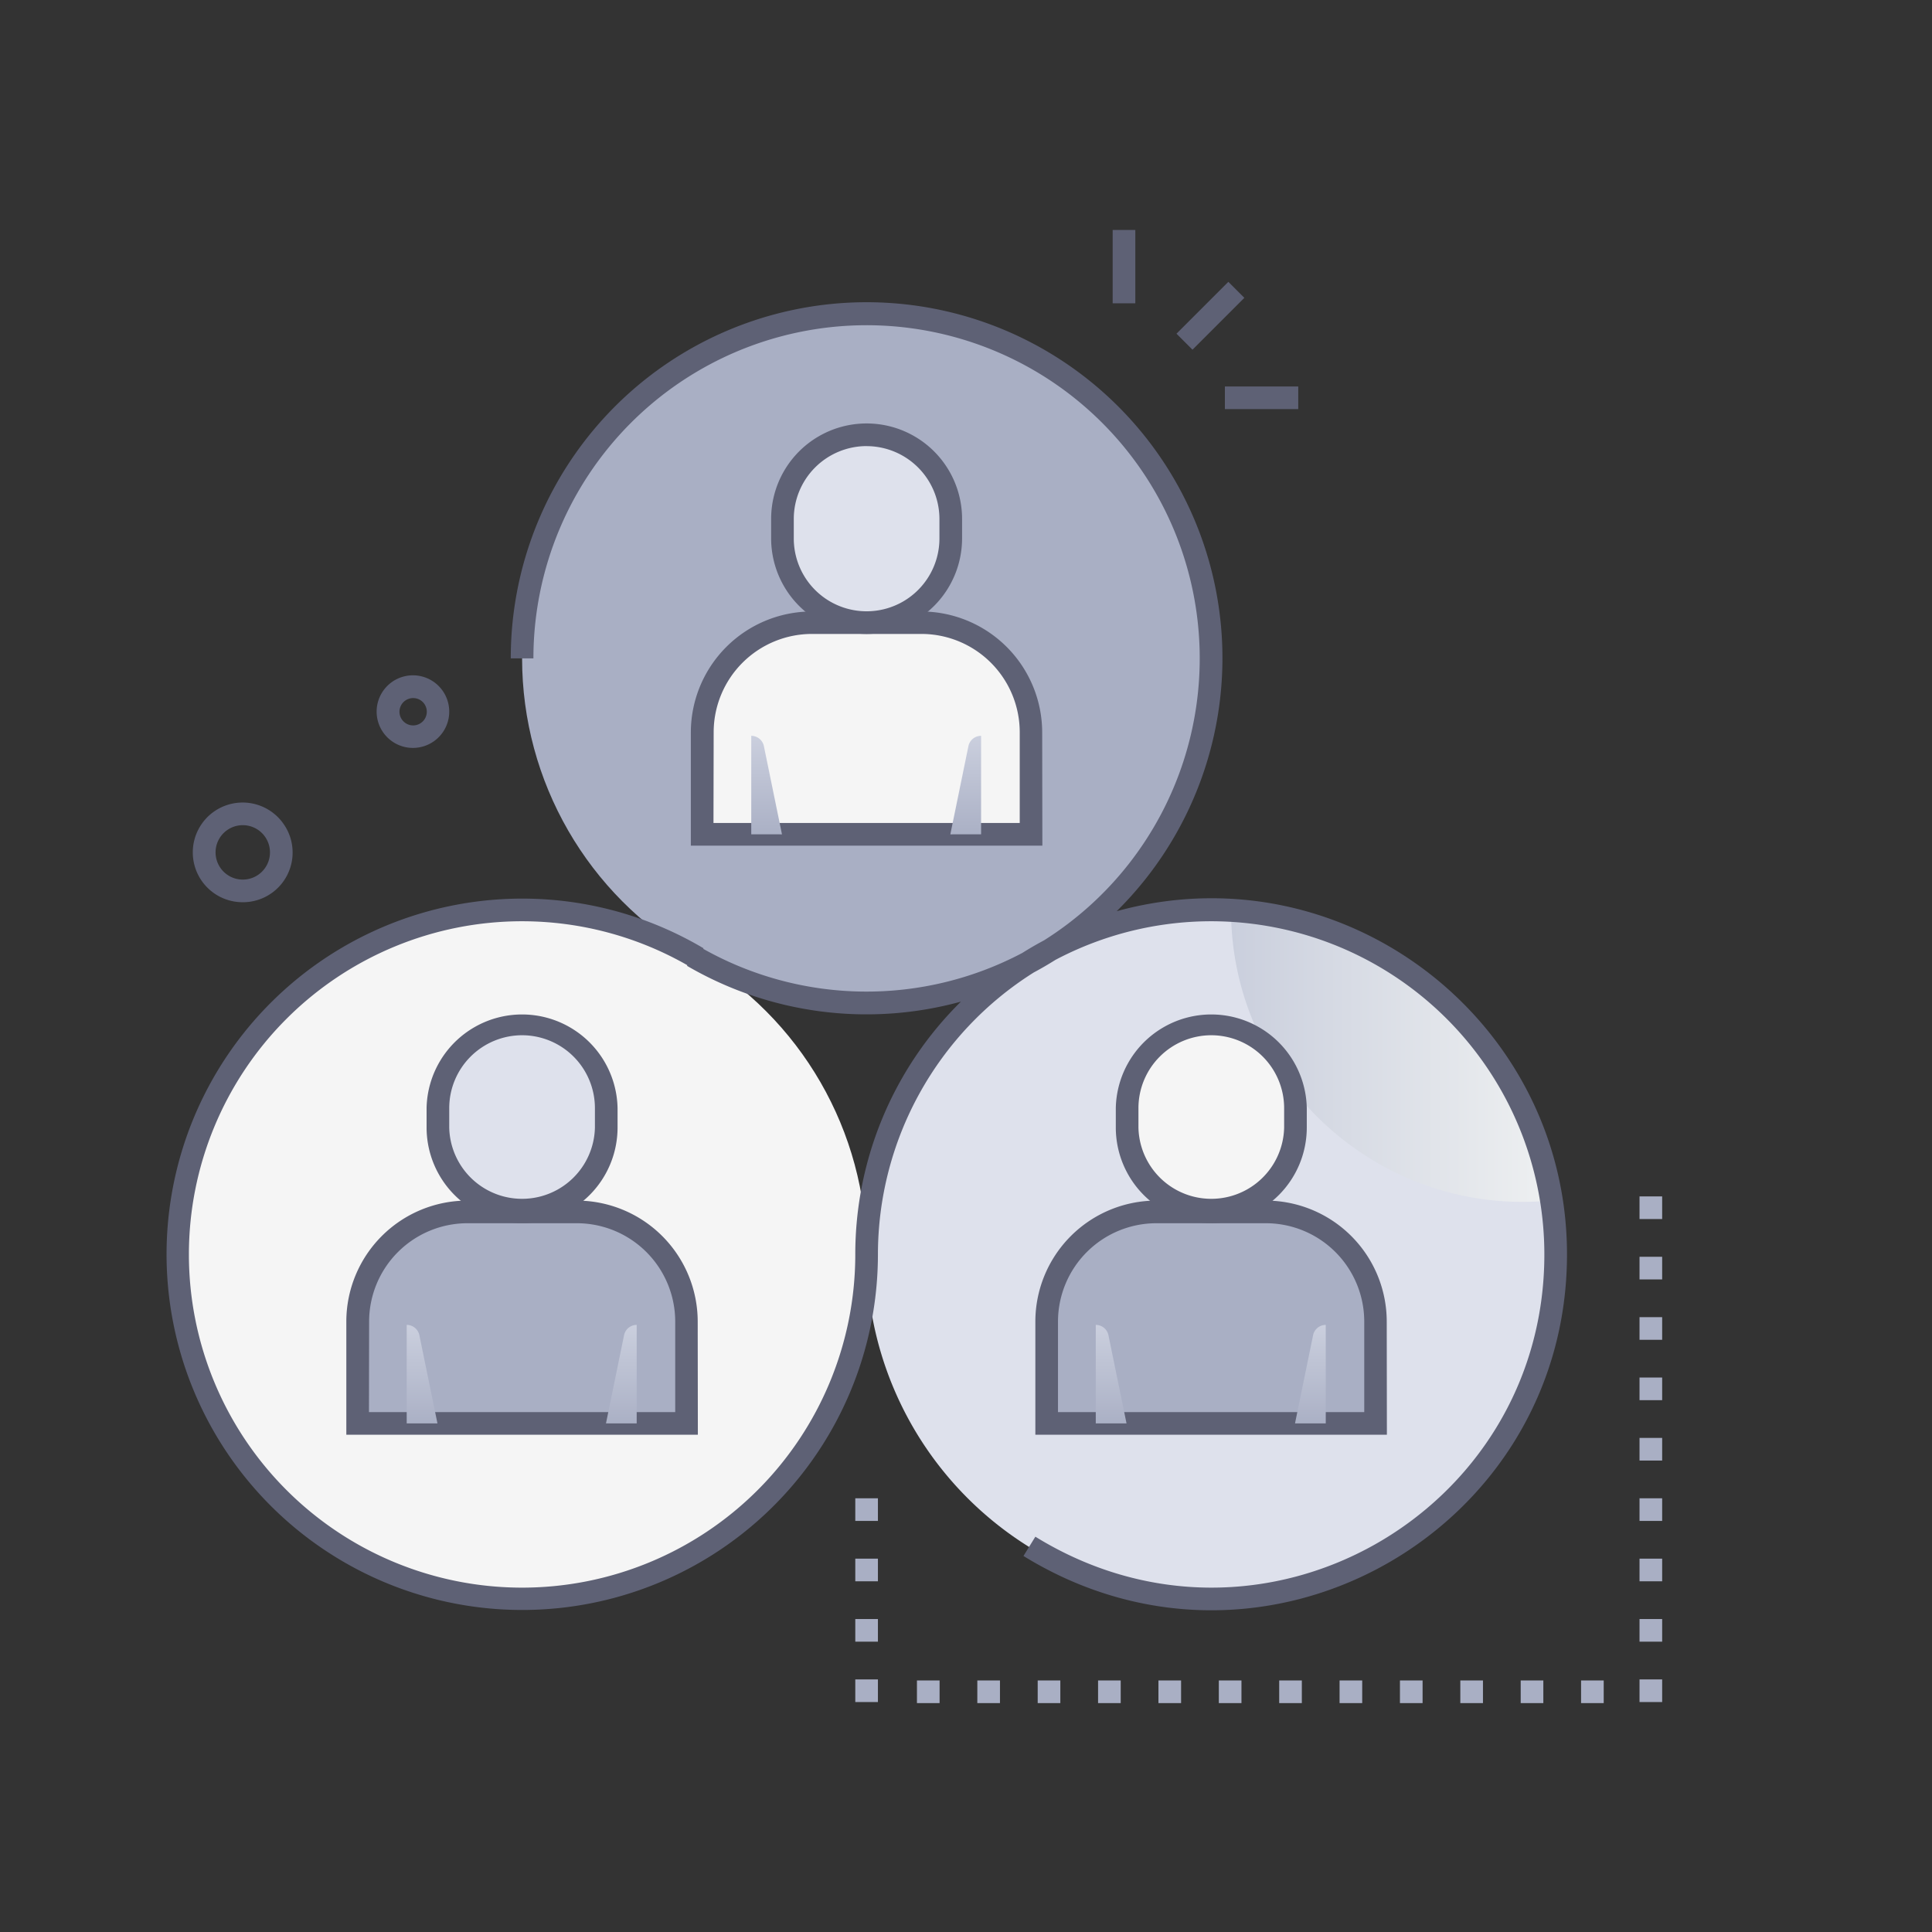
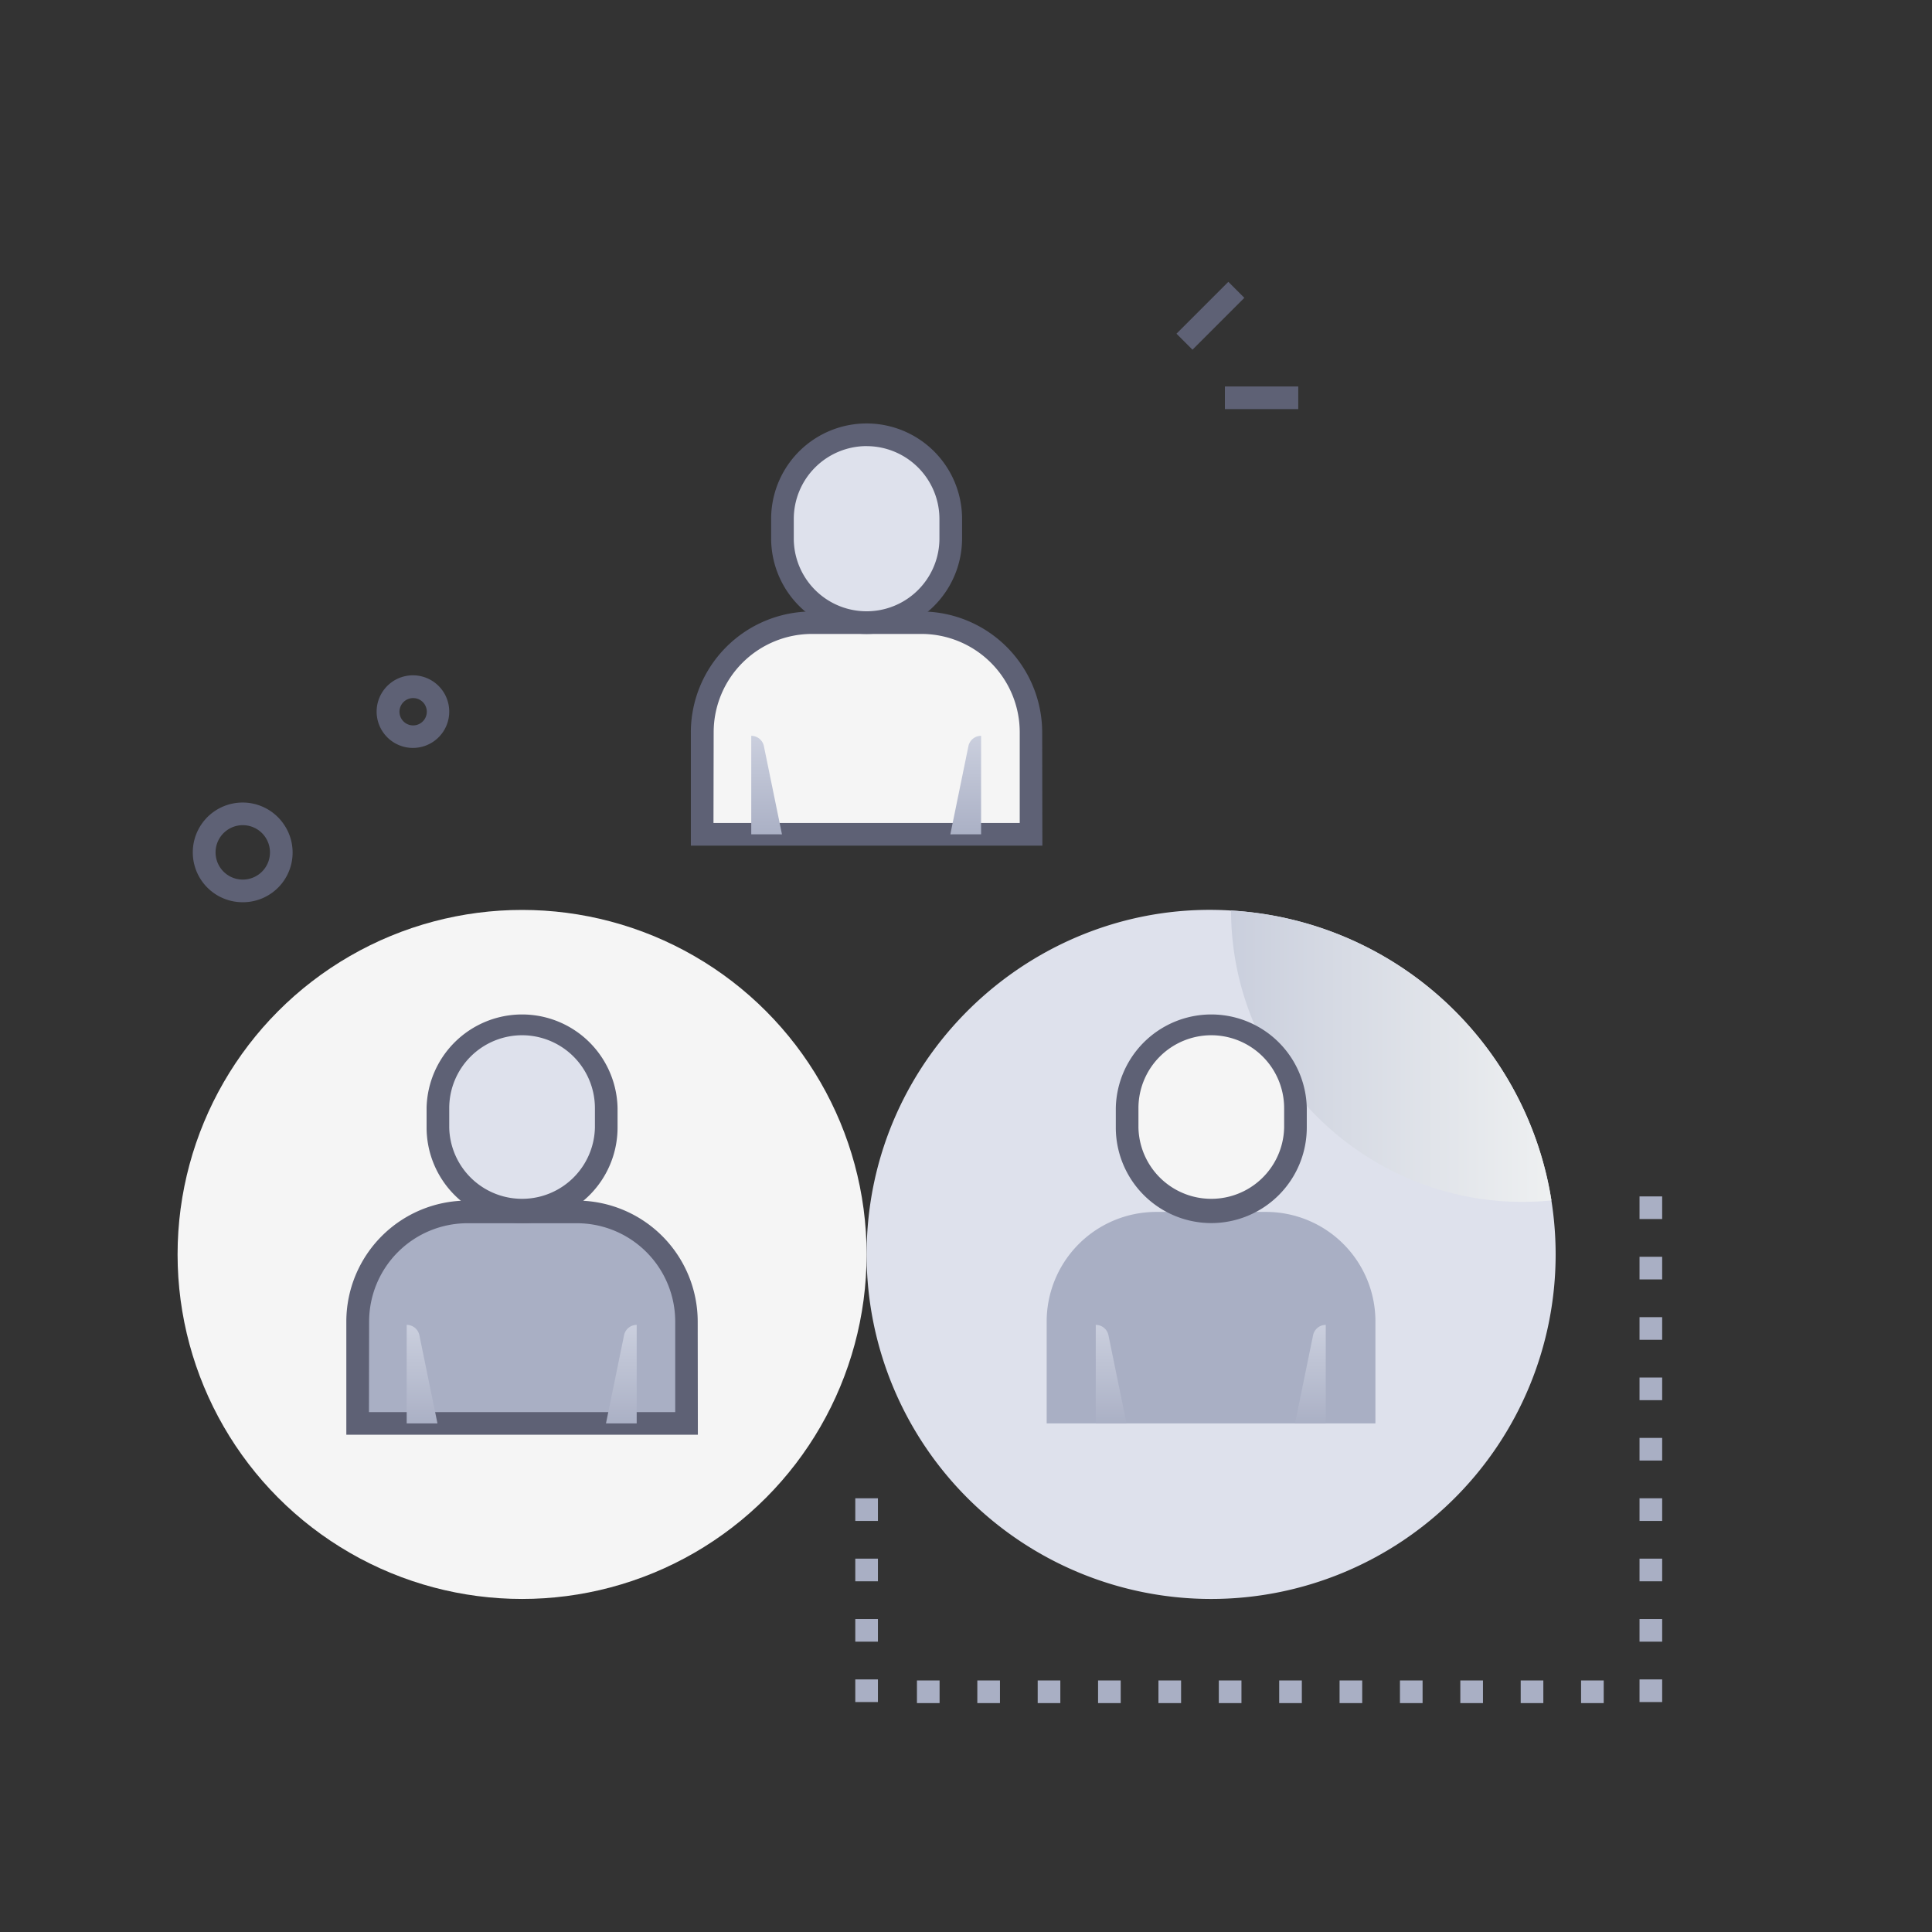
<svg xmlns="http://www.w3.org/2000/svg" xmlns:xlink="http://www.w3.org/1999/xlink" viewBox="0 0 512 512">
  <rect x="0" y="0" width="512" height="512" fill="#333333" stroke="none" />
  <defs>
    <style>.cls-1{isolation:isolate;}.cls-2{fill:#dee1ec;}.cls-10,.cls-11,.cls-12,.cls-3,.cls-7,.cls-8,.cls-9{mix-blend-mode:multiply;}.cls-3{fill:url(#linear-gradient);}.cls-4{fill:#5e6175;}.cls-5{fill:#a9afc4;}.cls-6{fill:#f5f5f5;}.cls-7{fill:url(#linear-gradient-2);}.cls-8{fill:url(#linear-gradient-3);}.cls-9{fill:url(#linear-gradient-4);}.cls-10{fill:url(#linear-gradient-5);}.cls-11{fill:url(#linear-gradient-6);}.cls-12{fill:url(#linear-gradient-7);}.cls-13{fill:#e1830e;}</style>
    <linearGradient id="linear-gradient" x1="326.24" y1="279.9" x2="411.15" y2="279.9" gradientUnits="userSpaceOnUse">
      <stop offset="0" stop-color="#cacfdd" />
      <stop offset="1" stop-color="#eef0f1" />
    </linearGradient>
    <linearGradient id="linear-gradient-2" x1="203.16" y1="222.43" x2="203.16" y2="187.47" gradientUnits="userSpaceOnUse">
      <stop offset="0" stop-color="#a9afc4" />
      <stop offset="1" stop-color="#d4d8e5" />
    </linearGradient>
    <linearGradient id="linear-gradient-3" x1="255.96" y1="222.43" x2="255.96" y2="187.47" xlink:href="#linear-gradient-2" />
    <linearGradient id="linear-gradient-4" x1="111.86" y1="378.55" x2="111.86" y2="343.59" xlink:href="#linear-gradient-2" />
    <linearGradient id="linear-gradient-5" x1="164.66" y1="378.55" x2="164.66" y2="343.59" xlink:href="#linear-gradient-2" />
    <linearGradient id="linear-gradient-6" x1="294.46" y1="378.55" x2="294.46" y2="343.59" xlink:href="#linear-gradient-2" />
    <linearGradient id="linear-gradient-7" x1="347.27" y1="378.55" x2="347.27" y2="343.59" xlink:href="#linear-gradient-2" />
  </defs>
  <title>Meeting</title>
  <g class="cls-1">
    <g id="Meeting">
      <path class="cls-2" d="M412.26,332.44a91.3,91.3,0,1,1-182.6,0c0-53.31,45.28-94.37,96.58-91.14A91.28,91.28,0,0,1,412.26,332.44Z" />
      <path class="cls-3" d="M411.15,318.12C366,322.65,326.34,287,326.24,241.3A91.32,91.32,0,0,1,411.15,318.12Z" />
      <path class="cls-4" d="M101.48,194a9.62,9.62,0,1,1,17.4-3.6h0A9.62,9.62,0,0,1,101.48,194Zm8-9a3.62,3.62,0,1,0,3.56,4.3A3.61,3.61,0,0,0,109.43,185Z" />
      <path class="cls-4" d="M64.33,239.1a13.21,13.21,0,1,1,10.9-20.63A13.17,13.17,0,0,1,64.33,239.1Zm0-20.42a7.21,7.21,0,1,0,7.09,8.56h0A7.21,7.21,0,0,0,64.29,218.68Z" />
-       <circle class="cls-5" cx="229.66" cy="174.48" r="91.3" />
      <circle class="cls-6" cx="138.36" cy="332.44" r="91.3" />
-       <path class="cls-4" d="M271.23,412.35l3.15-5.11c59.79,36.85,134.89-6.25,134.89-74.8a88.3,88.3,0,0,0-129.59-78.05q-2.81,1.77-5.73,3.33a88.33,88.33,0,0,0-41.29,74.72,94.26,94.26,0,1,1-46.22-81.14l-.08.15a88.31,88.31,0,0,0,84.58,1.08q2.81-1.77,5.74-3.33a88.29,88.29,0,1,0-135.32-74.72h-6a94.3,94.3,0,1,1,160.57,67c60.17-16.58,119.34,29,119.34,90.93C415.27,405.67,335,451.65,271.23,412.35ZM138.36,244.14a88.3,88.3,0,1,0,88.3,88.3,94,94,0,0,1,28-67,94.42,94.42,0,0,1-72.59-9.48l.08-.17A88.21,88.21,0,0,0,138.36,244.14Z" />
      <path class="cls-6" d="M186.08,221.1v-27a29,29,0,0,1,29-29.05h29.06a29,29,0,0,1,29.05,29.05v27Z" />
      <path class="cls-6" d="M229.66,165a22.3,22.3,0,0,1-22.3-22.3v-5.18a22.3,22.3,0,0,1,44.6,0v5.18A22.3,22.3,0,0,1,229.66,165Z" />
      <path class="cls-2" d="M229.66,165a22.3,22.3,0,0,1-22.3-22.3v-5.18a22.3,22.3,0,0,1,44.6,0v5.18A22.3,22.3,0,0,1,229.66,165Z" />
      <path class="cls-4" d="M276.24,224.1H183.08v-30a32.09,32.09,0,0,1,32-32.05h29.06a32.09,32.09,0,0,1,32.05,32.05Zm-87.16-6h81.16v-24A26.07,26.07,0,0,0,244.19,168H215.13a26.07,26.07,0,0,0-26,26.05Z" />
      <path class="cls-4" d="M229.66,168a25.33,25.33,0,0,1-25.3-25.3v-5.18a25.3,25.3,0,0,1,50.6,0v5.18A25.33,25.33,0,0,1,229.66,168Zm0-49.78a19.32,19.32,0,0,0-19.3,19.3v5.18a19.3,19.3,0,0,0,38.6,0v-5.18A19.32,19.32,0,0,0,229.66,118.23Z" />
      <path class="cls-7" d="M199.09,221.1V195a3.42,3.42,0,0,1,3.35,2.74l4.79,23.37Z" />
      <path class="cls-8" d="M260,221.1V195a3.43,3.43,0,0,0-3.36,2.74l-4.79,23.37Z" />
      <path class="cls-5" d="M94.78,377.22v-27a29,29,0,0,1,29-29.05h29.07a29.05,29.05,0,0,1,29.05,29.05v27Z" />
      <path class="cls-6" d="M138.36,321.13a22.3,22.3,0,0,1-22.31-22.3v-5.18a22.31,22.31,0,0,1,44.61,0v5.18A22.3,22.3,0,0,1,138.36,321.13Z" />
      <path class="cls-2" d="M138.36,321.13a22.3,22.3,0,0,1-22.31-22.3v-5.18a22.31,22.31,0,0,1,44.61,0v5.18A22.3,22.3,0,0,1,138.36,321.13Z" />
      <path class="cls-4" d="M184.94,380.22H91.78v-30a32.08,32.08,0,0,1,32-32.05h29.07a32.09,32.09,0,0,1,32.05,32.05Zm-87.16-6h81.16v-24a26.08,26.08,0,0,0-26.05-26.05H123.82a26.08,26.08,0,0,0-26,26.05Z" />
      <path class="cls-4" d="M138.36,324.13a25.34,25.34,0,0,1-25.31-25.3v-5.18a25.31,25.31,0,0,1,50.61,0v5.18A25.33,25.33,0,0,1,138.36,324.13Zm0-49.78a19.33,19.33,0,0,0-19.31,19.3v5.18a19.31,19.31,0,0,0,38.61,0v-5.18A19.32,19.32,0,0,0,138.36,274.35Z" />
      <path class="cls-9" d="M107.78,377.22V351.11a3.43,3.43,0,0,1,3.36,2.74l4.79,23.37Z" />
      <path class="cls-10" d="M168.73,377.22V351.11a3.43,3.43,0,0,0-3.35,2.74l-4.79,23.37Z" />
      <path class="cls-5" d="M277.38,377.22v-27a29.05,29.05,0,0,1,29.05-29.05H335.5a29,29,0,0,1,29,29.05v27Z" />
      <path class="cls-6" d="M321,321.13a22.3,22.3,0,0,1-22.3-22.3v-5.18a22.31,22.31,0,0,1,44.61,0v5.18A22.3,22.3,0,0,1,321,321.13Z" />
-       <path class="cls-6" d="M321,321.13a22.3,22.3,0,0,1-22.3-22.3v-5.18a22.31,22.31,0,0,1,44.61,0v5.18A22.3,22.3,0,0,1,321,321.13Z" />
-       <path class="cls-4" d="M367.54,380.22H274.38v-30a32.09,32.09,0,0,1,32.05-32.05H335.5a32.08,32.08,0,0,1,32,32.05Zm-87.16-6h81.16v-24a26.08,26.08,0,0,0-26-26.05H306.43a26.08,26.08,0,0,0-26.05,26.05Z" />
      <path class="cls-4" d="M321,324.13a25.33,25.33,0,0,1-25.3-25.3v-5.18a25.31,25.31,0,0,1,50.61,0v5.18A25.33,25.33,0,0,1,321,324.13Zm0-49.78a19.32,19.32,0,0,0-19.3,19.3v5.18a19.31,19.31,0,0,0,38.61,0v-5.18A19.33,19.33,0,0,0,321,274.35Z" />
      <path class="cls-11" d="M290.39,377.22V351.11a3.43,3.43,0,0,1,3.36,2.74l4.79,23.37Z" />
      <path class="cls-12" d="M351.34,377.22V351.11a3.43,3.43,0,0,0-3.36,2.74l-4.79,23.37Z" />
      <path class="cls-5" d="M440.49,451.06h-6v-6h6Zm0-16h-6v-6h6Zm0-16h-6v-6h6Zm0-16h-6v-6h6Zm0-16h-6v-6h6Zm0-16h-6v-6h6Zm0-16h-6v-6h6Zm0-16h-6v-6h6Zm0-16h-6v-6h6Z" />
      <path class="cls-5" d="M232.66,451.06h-6v-6h6Zm0-16h-6v-6h6Zm0-16h-6v-6h6Zm0-16h-6v-6h6Z" />
      <path class="cls-5" d="M425,451.34h-6v-6h6Zm-16,0h-6v-6h6Zm-16,0h-6v-6h6Zm-16,0h-6v-6h6Zm-16,0h-6v-6h6Zm-16,0h-6v-6h6Zm-16,0h-6v-6h6Zm-16,0h-6v-6h6Zm-16,0h-6v-6h6Zm-16,0h-6v-6h6Zm-16,0h-6v-6h6Zm-16,0h-6v-6h6Z" />
      <rect class="cls-4" x="311.06" y="80.69" width="19.44" height="6" transform="translate(34.77 251.33) rotate(-45)" />
-       <rect class="cls-4" x="294.87" y="60.94" width="6" height="19.44" />
      <rect class="cls-4" x="324.61" y="102.42" width="19.44" height="6" />
    </g>
  </g>
</svg>